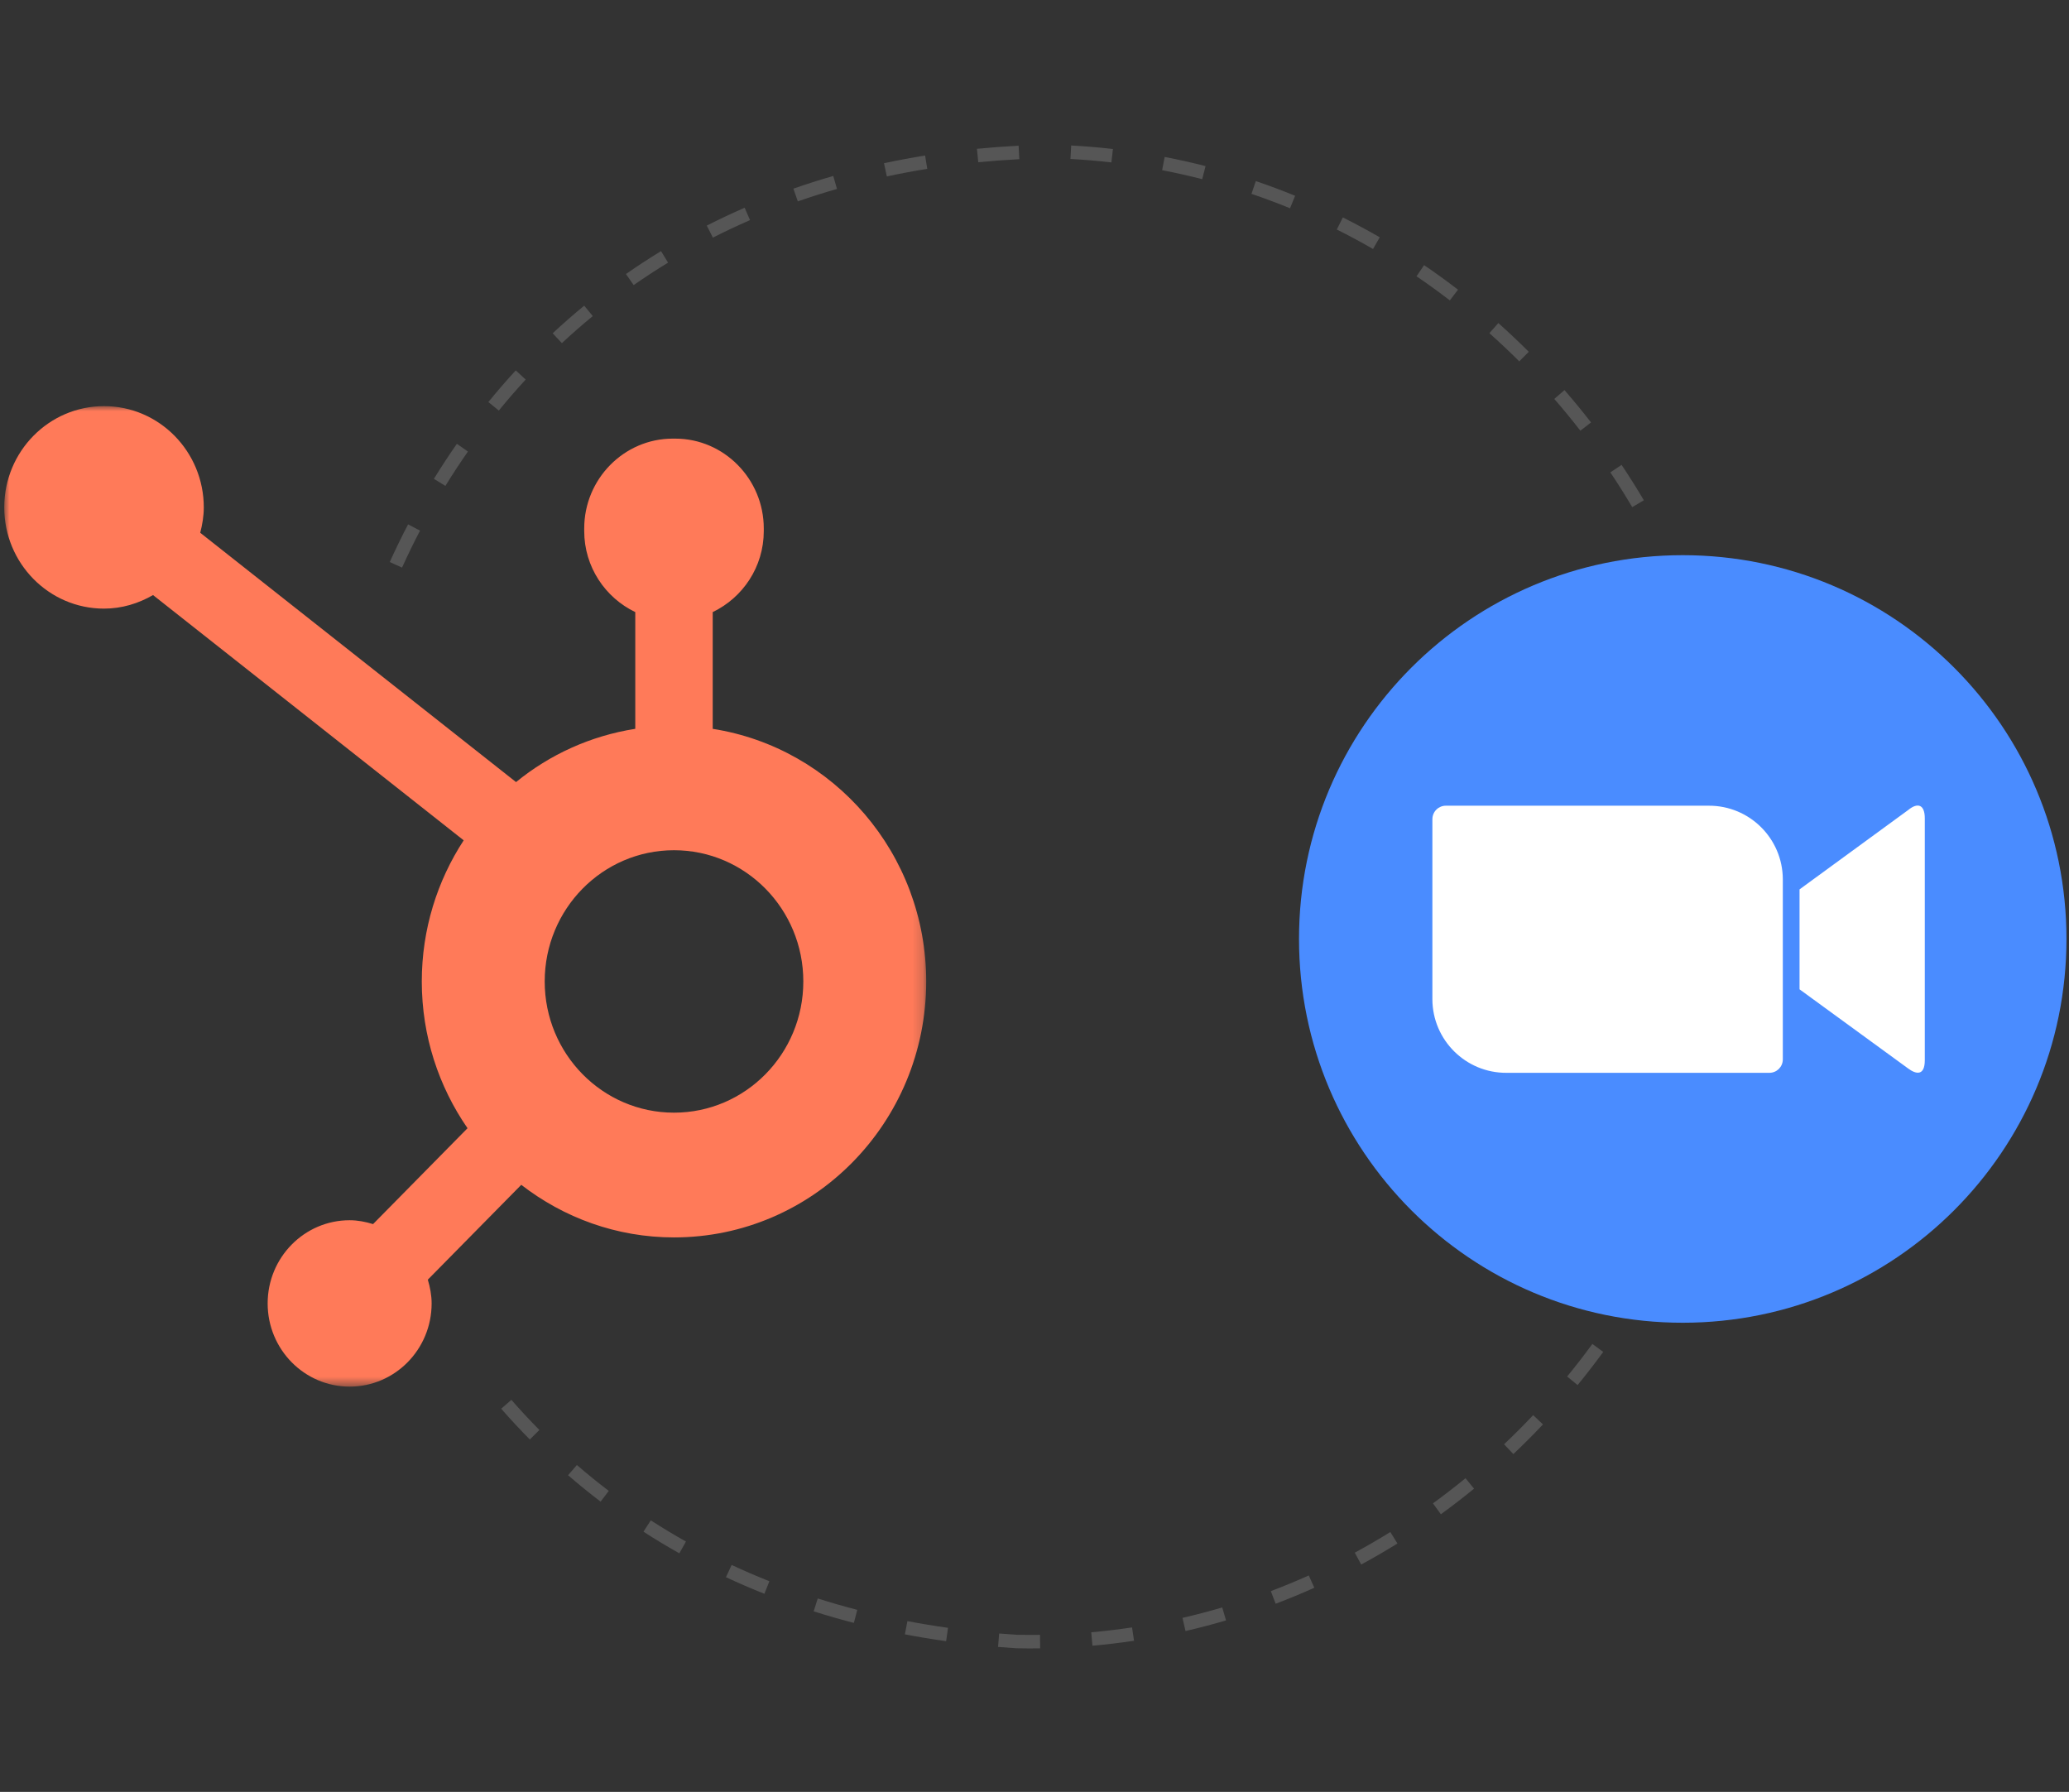
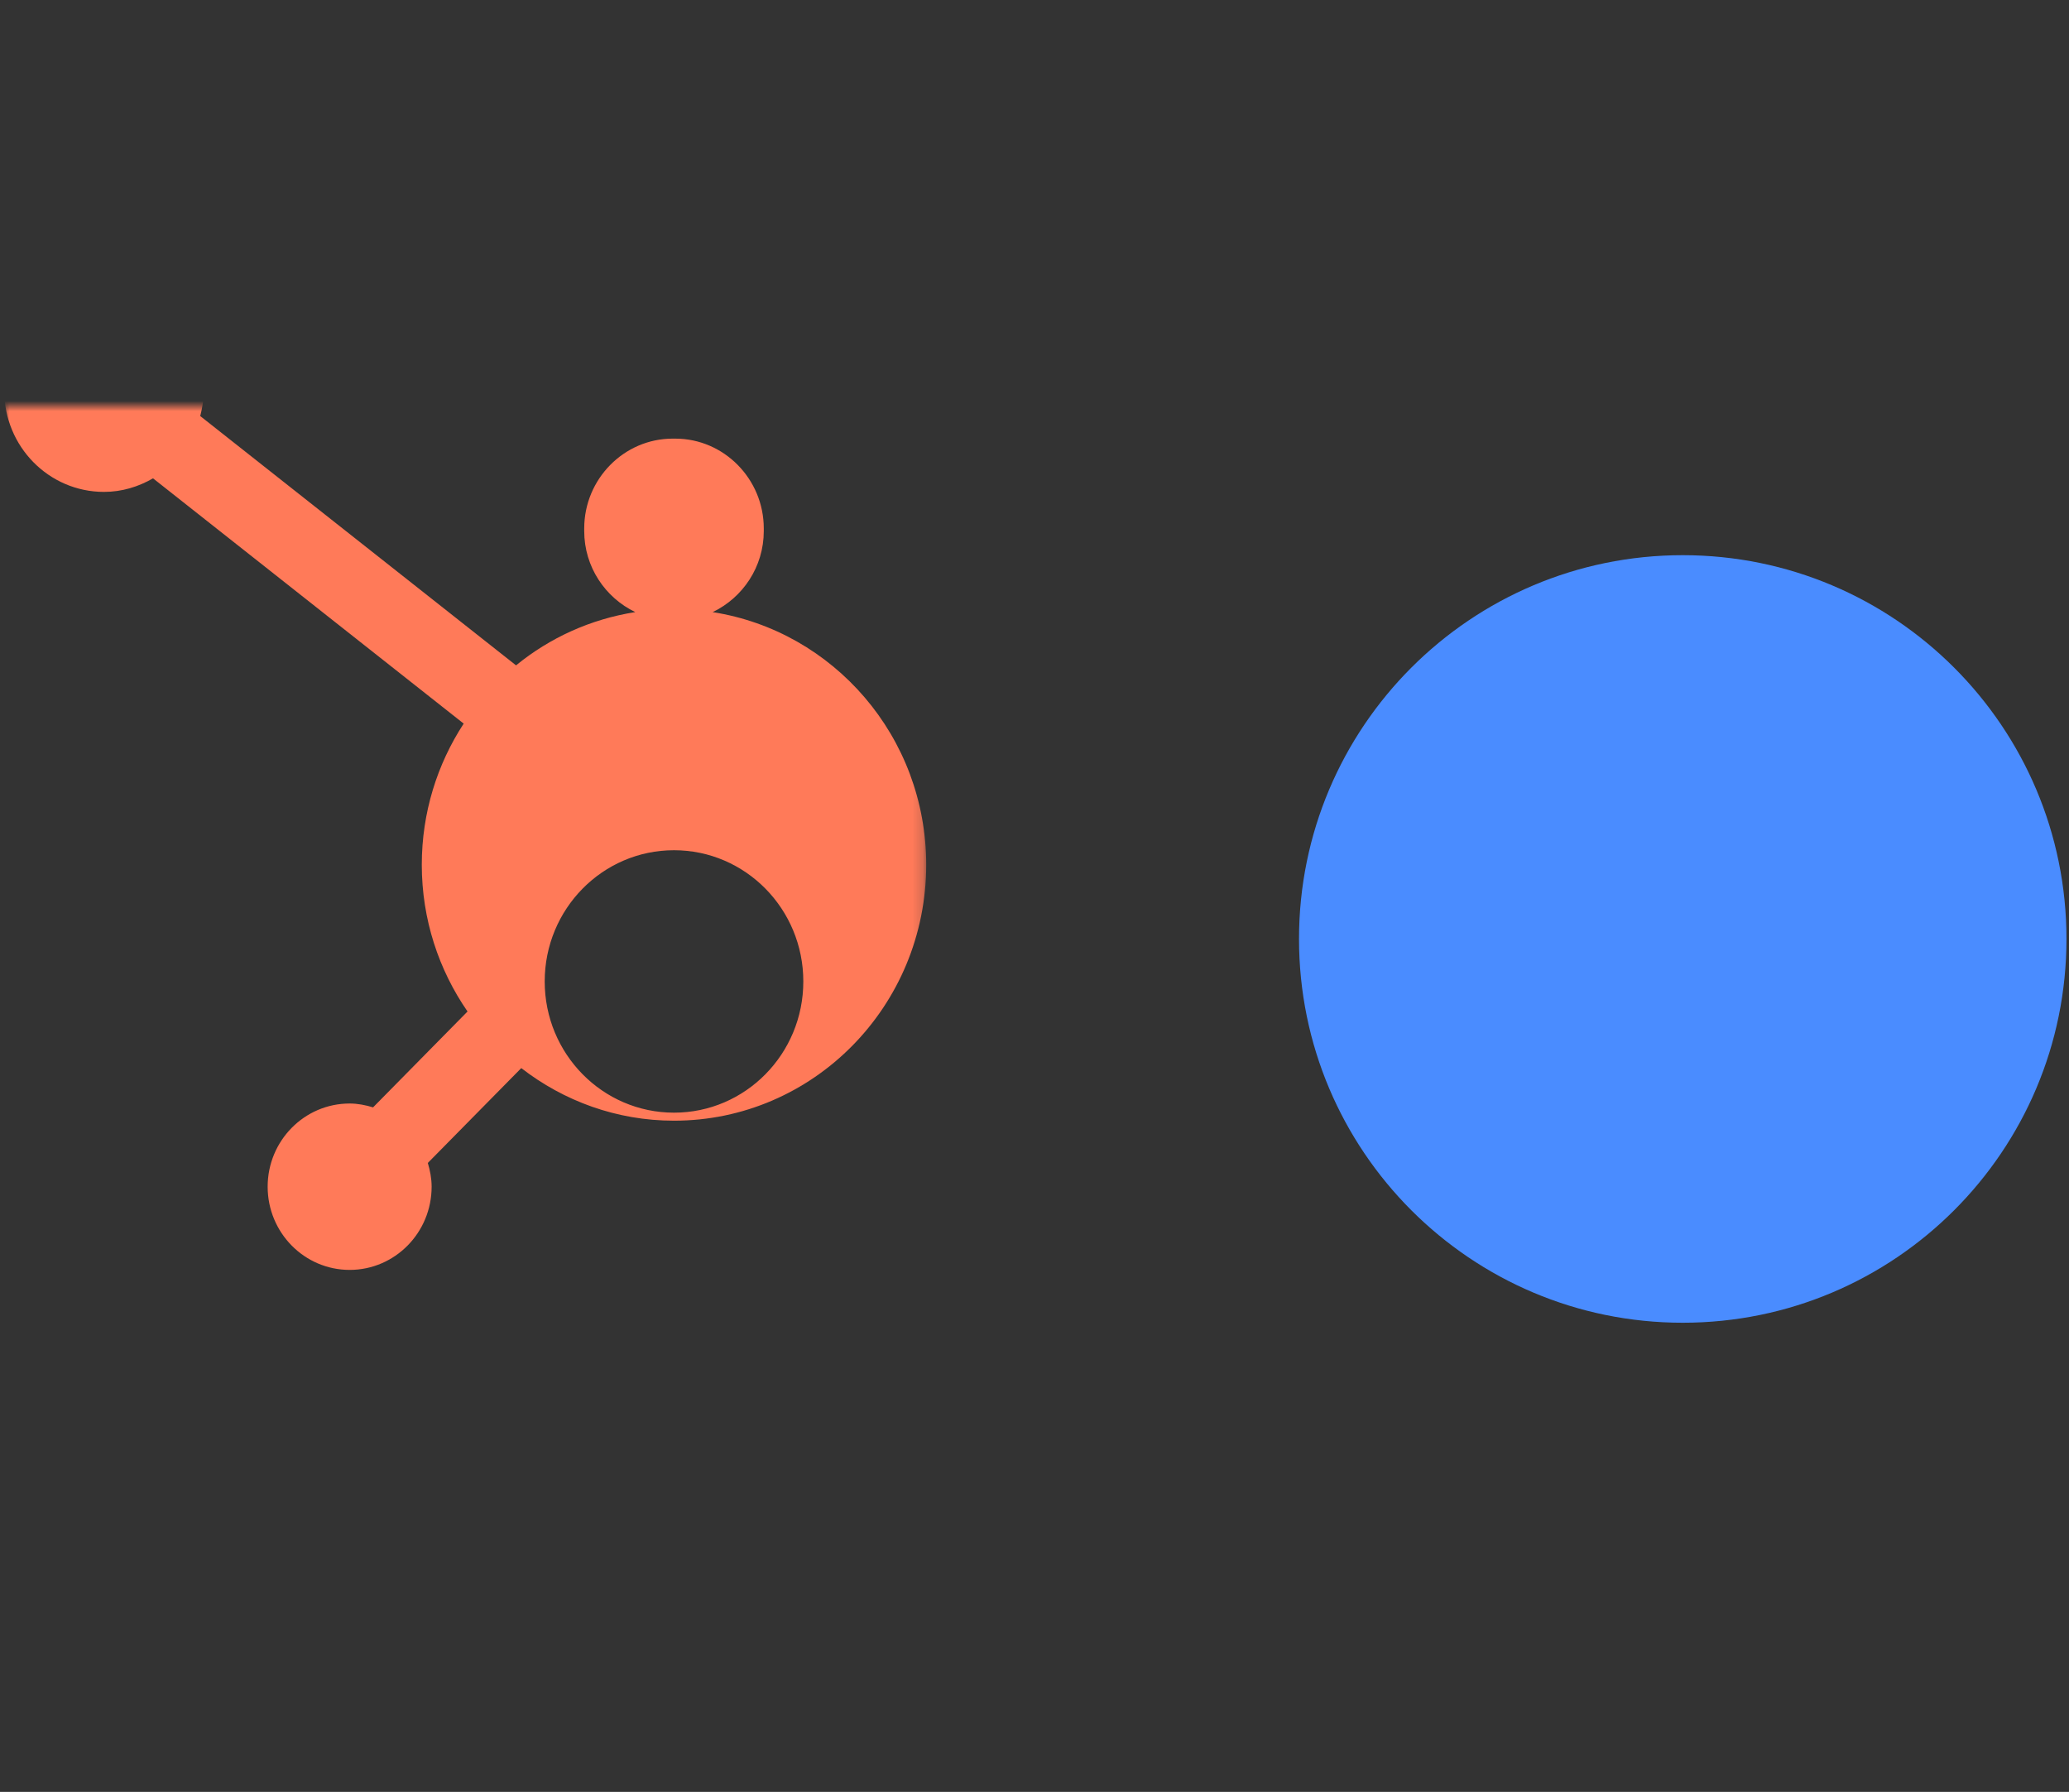
<svg xmlns="http://www.w3.org/2000/svg" width="199.336" height="172.615" viewBox="0 0 199.336 172.615">
  <rect x="0" y="0" width="199.336" height="172.615" fill="#333333" stroke="none" />
  <defs>
    <style>.i,.j{fill:#fff;}.k{fill:#565656;}.j,.l{fill-rule:evenodd;}.l{fill:#ff7a59;}.m{fill:#4a8cff;}.n{mask:url(#c);}</style>
    <mask id="c" x=".41" y="39.122" width="88.825" height="94.451" maskUnits="userSpaceOnUse">
      <g id="d">
        <polygon id="e" points=".41 39.123 89.235 39.123 89.235 133.573 .41 133.573 .41 39.123" style="fill:#fff; fill-rule:evenodd;" />
      </g>
    </mask>
  </defs>
  <g id="a" />
  <g id="b">
    <g style="mask:url(#c);">
-       <path id="f" d="M64.937,107.184c-6.88,0-12.458-5.66-12.458-12.64s5.577-12.641,12.458-12.641,12.458,5.66,12.458,12.641-5.577,12.64-12.458,12.64m3.729-36.976v-11.245c2.893-1.386,4.919-4.356,4.919-7.802v-.26c0-4.756-3.835-8.647-8.522-8.647h-.255c-4.687,0-8.522,3.891-8.522,8.647v.26c0,3.446,2.026,6.416,4.919,7.803v11.244c-4.307,.676-8.242,2.478-11.487,5.131l-30.427-24.017c.201-.782,.342-1.588,.343-2.434,.005-5.385-4.291-9.758-9.601-9.765-5.307-.006-9.618,4.354-9.624,9.741-.006,5.387,4.29,9.759,9.6,9.765,1.73,.002,3.331-.496,4.735-1.306l29.93,23.627c-2.545,3.898-4.037,8.568-4.037,13.596,0,5.263,1.639,10.132,4.407,14.136l-9.101,9.236c-.72-.22-1.466-.372-2.257-.372-4.362,0-7.899,3.588-7.899,8.014s3.537,8.015,7.899,8.015,7.899-3.588,7.899-8.015c0-.8-.151-1.559-.367-2.289l9.003-9.136c4.087,3.164,9.177,5.066,14.715,5.066,13.42,0,24.298-11.039,24.298-24.655,0-12.327-8.924-22.511-20.568-24.336" style="fill:#ff7a59; fill-rule:evenodd;" />
+       <path id="f" d="M64.937,107.184c-6.88,0-12.458-5.66-12.458-12.64s5.577-12.641,12.458-12.641,12.458,5.66,12.458,12.641-5.577,12.64-12.458,12.64m3.729-36.976v-11.245c2.893-1.386,4.919-4.356,4.919-7.802v-.26c0-4.756-3.835-8.647-8.522-8.647h-.255c-4.687,0-8.522,3.891-8.522,8.647v.26c0,3.446,2.026,6.416,4.919,7.803c-4.307,.676-8.242,2.478-11.487,5.131l-30.427-24.017c.201-.782,.342-1.588,.343-2.434,.005-5.385-4.291-9.758-9.601-9.765-5.307-.006-9.618,4.354-9.624,9.741-.006,5.387,4.29,9.759,9.6,9.765,1.73,.002,3.331-.496,4.735-1.306l29.93,23.627c-2.545,3.898-4.037,8.568-4.037,13.596,0,5.263,1.639,10.132,4.407,14.136l-9.101,9.236c-.72-.22-1.466-.372-2.257-.372-4.362,0-7.899,3.588-7.899,8.014s3.537,8.015,7.899,8.015,7.899-3.588,7.899-8.015c0-.8-.151-1.559-.367-2.289l9.003-9.136c4.087,3.164,9.177,5.066,14.715,5.066,13.42,0,24.298-11.039,24.298-24.655,0-12.327-8.924-22.511-20.568-24.336" style="fill:#ff7a59; fill-rule:evenodd;" />
    </g>
    <g id="g">
      <path d="M162.122,53.481c20.419,0,36.97,16.551,36.97,36.97s-16.551,36.97-36.97,36.97-36.97-16.551-36.97-36.97,16.551-36.97,36.97-36.97Z" style="fill:#4a8cff;" />
-       <path d="M138.002,78.898v17.373c.019,3.924,3.214,7.091,7.138,7.075h25.324c.713,.003,1.294-.571,1.3-1.284v-17.374c-.02-3.924-3.214-7.09-7.138-7.074h-25.324c-.712-.002-1.293,.572-1.298,1.284h-.001Zm35.373,6.777l10.457-7.637c.907-.752,1.611-.565,1.611,.796v23.291c0,1.55-.86,1.362-1.611,.798l-10.457-7.621v-9.626Z" style="fill:#fff;" />
    </g>
  </g>
  <g id="h">
-     <path d="M97.96,158.778l-.041-.001c-.61-.038-1.188-.08-1.762-.126l.106-1.296c.567,.046,1.137,.087,1.711,.124,.726,.016,1.476,.019,2.222,.009l.017,1.3c-.748,.01-1.498,.007-2.252-.009Zm7.29-.244l-.115-1.295c1.31-.116,2.631-.274,3.93-.469l.193,1.286c-1.324,.199-2.672,.359-4.008,.478Zm-14.095-.438c-1.331-.187-2.668-.408-3.974-.657l.242-1.277c1.287,.245,2.603,.463,3.912,.647l-.18,1.287Zm23.061-.979l-.291-1.267c1.282-.294,2.571-.631,3.829-1.002l.368,1.248c-1.285,.378-2.598,.722-3.906,1.022Zm-31.95-.781c-1.306-.338-2.61-.713-3.874-1.115l.394-1.239c1.242,.394,2.522,.763,3.806,1.095l-.326,1.259Zm-8.62-2.806c-1.252-.497-2.499-1.034-3.705-1.597l.549-1.178c1.183,.551,2.406,1.079,3.635,1.566l-.479,1.209Zm49.253,.96l-.46-1.216c1.221-.462,2.45-.97,3.654-1.51l.533,1.186c-1.228,.552-2.482,1.07-3.727,1.541Zm-57.447-4.857c-1.169-.656-2.332-1.357-3.458-2.083l.705-1.093c1.103,.711,2.243,1.398,3.388,2.041l-.636,1.134Zm65.691,1.079l-.618-1.143c1.152-.624,2.304-1.292,3.424-1.987l.685,1.105c-1.141,.708-2.316,1.39-3.491,2.026Zm-73.278-6.058c-1.073-.815-2.127-1.672-3.136-2.545l.852-.983c.988,.856,2.021,1.694,3.071,2.493l-.786,1.035Zm80.956,1.217l-.765-1.052c1.065-.774,2.121-1.588,3.136-2.421l.824,1.006c-1.035,.848-2.111,1.677-3.196,2.466Zm-87.778-7.206c-.941-.951-1.868-1.948-2.755-2.961l.98-.856c.868,.995,1.777,1.971,2.7,2.903l-.924,.915Zm94.76,1.406l-.894-.944c.956-.903,1.899-1.847,2.802-2.805l.946,.893c-.921,.976-1.881,1.937-2.854,2.857Zm6.188-6.645l-1.006-.825c.831-1.012,1.647-2.068,2.429-3.137l1.05,.767c-.796,1.089-1.628,2.164-2.473,3.195ZM38.735,54.677l-1.184-.536c.558-1.234,1.153-2.455,1.766-3.628l1.151,.602c-.601,1.152-1.185,2.35-1.734,3.563Zm4.176-7.869l-1.107-.681c.703-1.143,1.447-2.278,2.211-3.373l1.066,.744c-.75,1.074-1.48,2.188-2.171,3.31Zm114.344,2.045c-.665-1.126-1.374-2.252-2.106-3.348l1.08-.723c.747,1.116,1.468,2.263,2.146,3.409l-1.12,.662Zm-109.196-9.303l-1.008-.821c.854-1.048,1.741-2.073,2.639-3.047l.956,.881c-.88,.954-1.751,1.959-2.587,2.986Zm104.199,1.94c-.804-1.038-1.648-2.067-2.511-3.06l.982-.852c.878,1.011,1.738,2.059,2.557,3.115l-1.027,.796Zm-98.125-8.435l-.886-.951c.983-.916,2.005-1.811,3.038-2.658l.824,1.004c-1.011,.831-2.013,1.707-2.977,2.605Zm92.24,1.755c-.938-.936-1.907-1.85-2.88-2.716l.865-.971c.99,.882,1.977,1.813,2.933,2.767l-.918,.92Zm-85.321-7.347l-.745-1.066c1.1-.767,2.237-1.51,3.38-2.207l.677,1.11c-1.121,.683-2.236,1.412-3.313,2.163Zm78.63,1.474c-1.044-.803-2.124-1.584-3.208-2.321l.73-1.075c1.106,.752,2.205,1.548,3.269,2.365l-.792,1.031Zm-71-6.046l-.588-1.159c1.185-.603,2.413-1.182,3.649-1.72l.519,1.192c-1.213,.528-2.418,1.095-3.58,1.686Zm63.601,1.094c-1.144-.66-2.318-1.291-3.49-1.876l.582-1.163c1.194,.597,2.39,1.24,3.557,1.913l-.649,1.126Zm-55.416-4.584l-.429-1.227c1.259-.44,2.551-.852,3.842-1.223l.36,1.249c-1.267,.364-2.537,.768-3.773,1.201Zm47.419,.662c-1.222-.5-2.472-.967-3.712-1.389l.417-1.23c1.266,.43,2.541,.906,3.788,1.416l-.493,1.204Zm-38.844-3.067l-.273-1.271c1.299-.279,2.632-.529,3.96-.743l.207,1.283c-1.307,.211-2.616,.457-3.894,.731Zm30.384,.264c-1.276-.327-2.574-.618-3.862-.866l.246-1.276c1.313,.253,2.638,.55,3.938,.883l-.322,1.259Zm-21.577-1.63l-.126-1.294c1.316-.129,2.667-.23,4.015-.3l.068,1.299c-1.329,.069-2.66,.168-3.957,.295Zm12.827,.015c-1.299-.149-2.626-.261-3.943-.332l.069-1.298c1.343,.072,2.697,.186,4.023,.338l-.149,1.292Z" style="fill:#565656;" />
-   </g>
+     </g>
</svg>